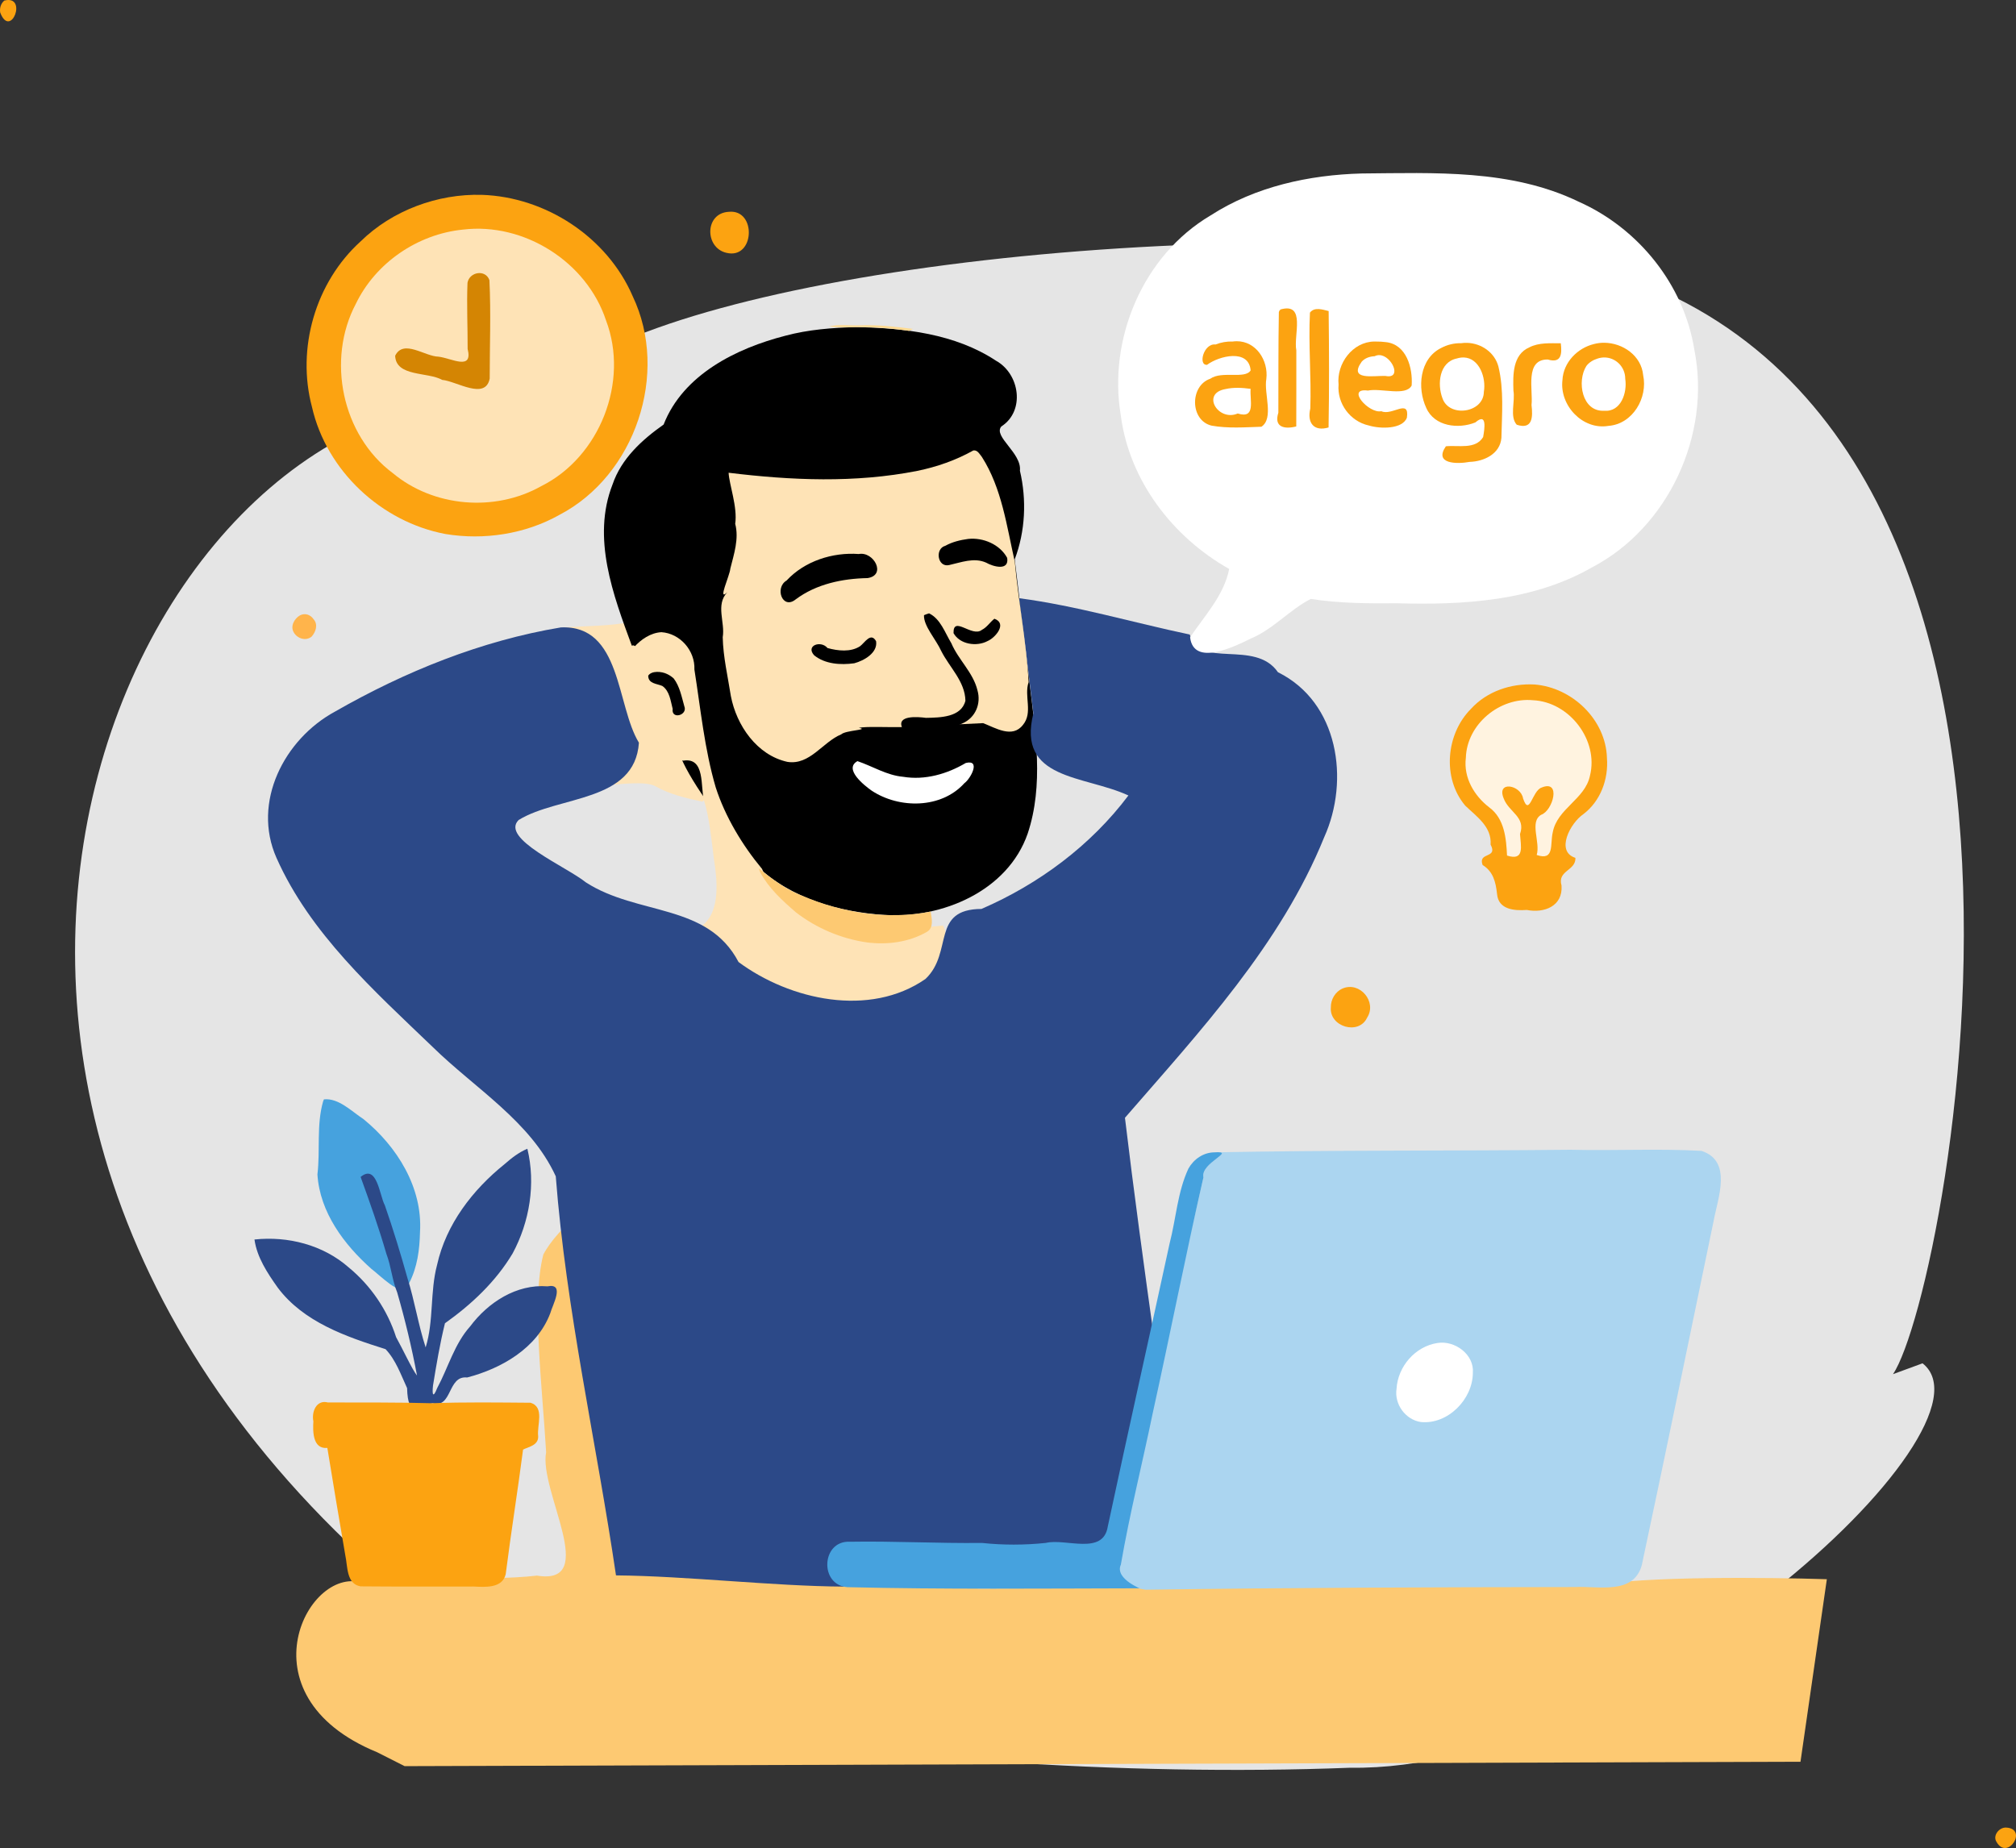
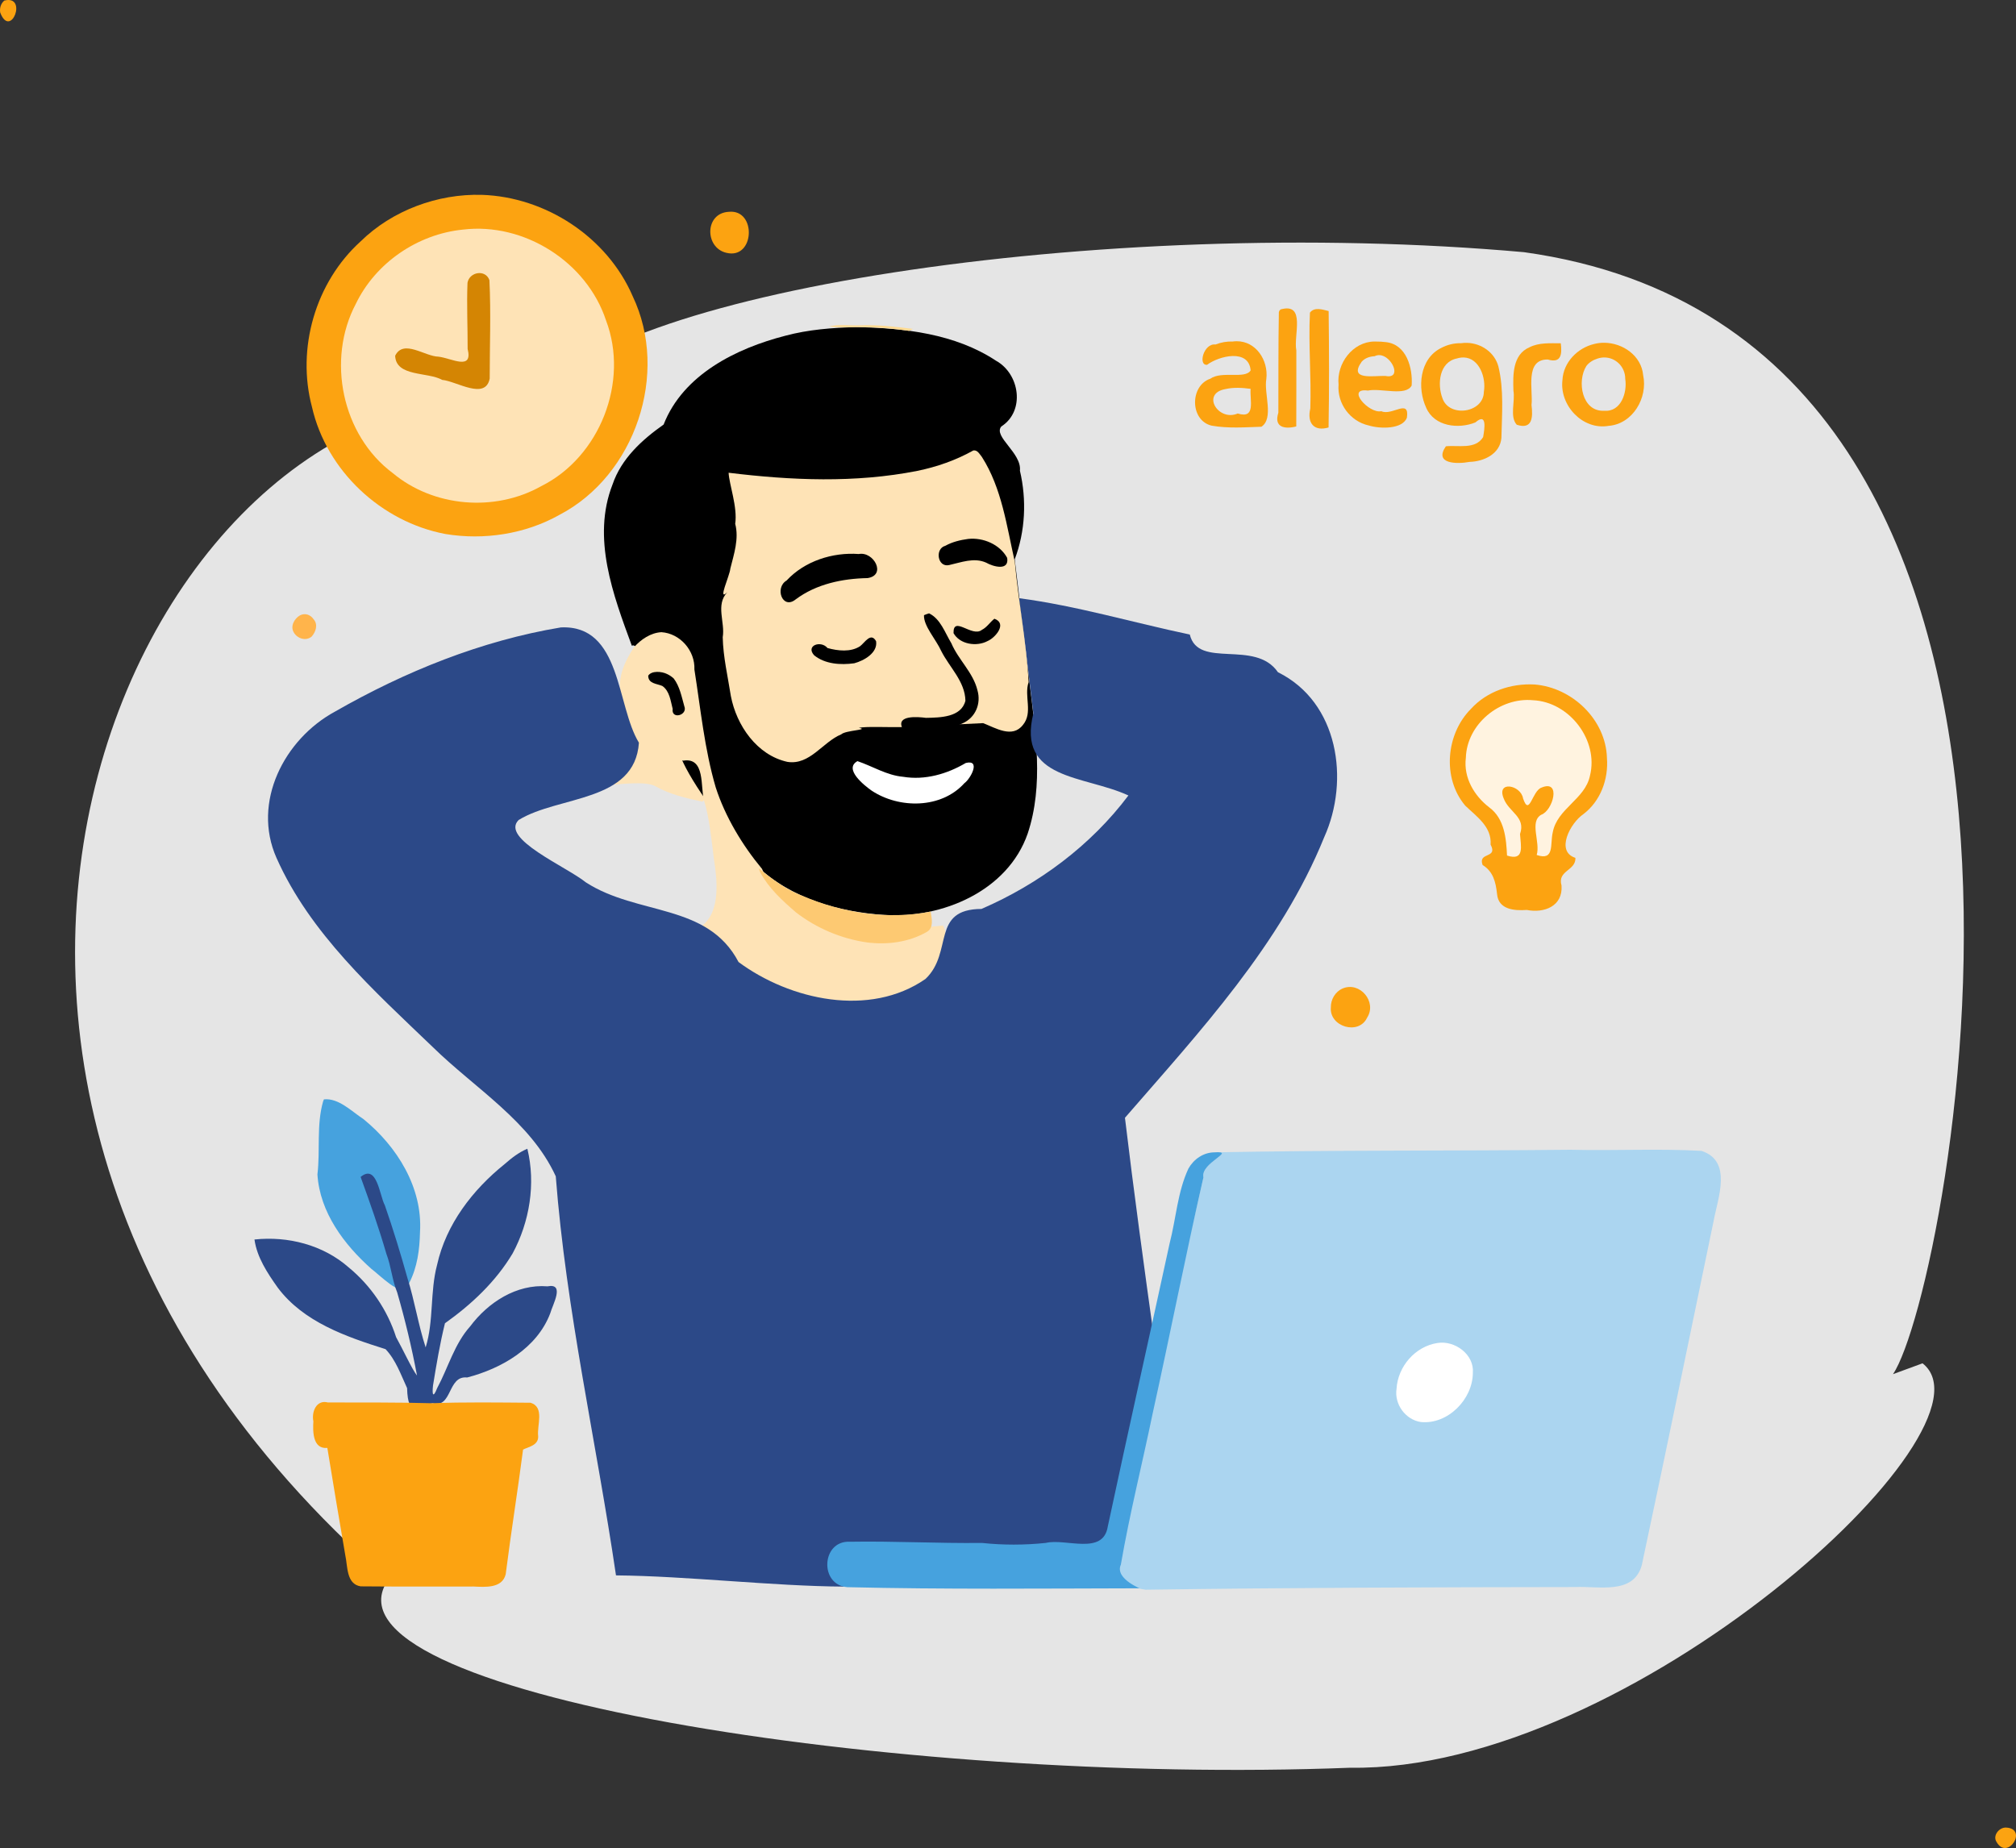
<svg xmlns="http://www.w3.org/2000/svg" xmlns:ns1="http://sodipodi.sourceforge.net/DTD/sodipodi-0.dtd" xmlns:ns2="http://www.inkscape.org/namespaces/inkscape" version="1.1" viewBox="0 0 1235.038 1132.291" width="1235.038pt" height="1132.291pt" id="svg59" ns1:docname="narzedzie-wygodniejsze-niz-niezbednik-sprzedazy.svg" ns2:version="1.3.2 (091e20e, 2023-11-25)">
  <rect x="0" y="0" width="1235.038" height="1132.291" fill="#333333" stroke="none" />
  <defs id="defs59" />
  <ns1:namedview id="namedview59" pagecolor="#ffffff" bordercolor="#666666" borderopacity="1.0" ns2:showpageshadow="2" ns2:pageopacity="0.0" ns2:pagecheckerboard="0" ns2:deskcolor="#d1d1d1" ns2:document-units="pt" ns2:zoom="0.19706113" ns2:cx="438.95008" ns2:cy="720.58857" ns2:window-width="1888" ns2:window-height="919" ns2:window-x="687" ns2:window-y="59" ns2:window-maximized="0" ns2:current-layer="svg59" />
  <path d="m 933.667,154.512 c 374.58,52.191 260.315,637.332 226.012,687.445 l 18.103,-6.646 c 50.947,39.851 -179.385,250.415 -350.605,247.791 -278.525,10.85 -636.837,-46.233 -589.408,-115.121 C -123.638,652.656 94.721,208.539 329.344,247.021 365.497,179.879 674.059,131.327 933.667,154.512 Z" fill="#2ab4d8" id="path37-4" ns1:nodetypes="ccccccc" style="fill:#e5e5e5;fill-opacity:1;stroke-width:5.187" />
-   <path id="path32" d="m 388.641,380.939 c -0.601,-0.004 -1.201,-0.009 -1.8,0.051 -13.461,2.682 -27.245,2.505 -40.888,3.379 6.605,4.845 12.068,11.133 16.38,18.072 2.384,4.844 5.762,9.105 9.445,13.025 1.681,1.999 3.651,3.69 5.455,5.563 2.242,2.502 4.77,5.964 8.578,5.467 1.836,-5.501 5.237,-10.274 8.571,-14.952 1.965,-3.768 6.067,-6.509 6.437,-11.02 -2.046,-7.673 -9.407,-12.278 -12.177,-19.586 z m -11.997,44.086 c 0.559,9.955 1.033,48.399 -5.011,56.09 6.71,-0.404 23.842,-2.804 29.834,0.602 8.905,5.041 18.921,7.374 28.838,9.476 3.357,-2.94 12.761,-11.439 13.225,-15.604 -0.936,-4.692 -13.019,-29.97 -19.92,-28.746 -11.813,-0.287 -38.884,-13.614 -46.966,-21.819 z" style="fill:#fee3b6;fill-opacity:1" />
+   <path id="path32" d="m 388.641,380.939 z m -11.997,44.086 c 0.559,9.955 1.033,48.399 -5.011,56.09 6.71,-0.404 23.842,-2.804 29.834,0.602 8.905,5.041 18.921,7.374 28.838,9.476 3.357,-2.94 12.761,-11.439 13.225,-15.604 -0.936,-4.692 -13.019,-29.97 -19.92,-28.746 -11.813,-0.287 -38.884,-13.614 -46.966,-21.819 z" style="fill:#fee3b6;fill-opacity:1" />
  <path d="m 524.325,200.443 c 29.465,0.462 60.748,3.982 85.863,20.584 14.561,8.056 17.971,30.816 3.21,40.297 -5.047,6.181 12.623,16.201 11.426,27.106 4.196,17.829 3.333,37.101 -3.188,54.274 l 9.091,75.932 c 3.677,30.356 8.77,62.352 -1.139,92.078 -12.231,35.264 -52.478,52.224 -87.732,49.892 -28.01,-1.841 -57.421,-10.155 -78.038,-29.974 -72.14,-86.496 -39.009,-74.856 -58.268,-98.835 -9.017,-12.598 -13.32,-39.074 -18.472,-36.139 -11.449,-31.114 -24.65,-66.02 -11.82,-98.822 5.376,-15.835 18.021,-27.36 31.282,-36.698 12.027,-30.694 44.531,-46.707 74.674,-54.458 14.051,-3.747 28.623,-4.881 43.111,-5.238 z" fill="#8f491b" id="path13" ns1:nodetypes="ccccccccccccccc" style="fill:#000000;fill-opacity:1" />
  <path d="m 405.165,387.343 c 11.518,0.72 20.729,11.378 20.24,22.87 3.827,24.144 6.153,48.717 13.063,72.233 5.785,17.938 16.258,35.358 28.34,49.905 5.141,12.398 12.964,11.462 23.239,19.665 20.767,13.946 19.552,24.324 43.457,13.695 13.987,1.721 24.633,3.865 44.18,1.323 6.37,12.269 -4.635,32.09 -19.227,38.379 -23.295,11.066 -49.138,11.338 -73.032,3.414 -21.77,-7.334 -45.203,-20.445 -55.586,-41.417 11.874,-8.852 9.461,-28.719 7.503,-41.129 -1.399,-11.537 -2.986,-26.454 -6.053,-35.783 -2.313,-8.083 0.961,-26.645 -12.659,-24.44 -17.218,-2.388 -32.106,-15.83 -36.614,-32.594 -4.842,-14.431 -1.718,-24.369 6.396,-36.942 4.321,-4.771 10.145,-8.801 16.754,-9.178 z" fill="#feb86e" id="path33" ns1:nodetypes="cccccccccccccccc" style="fill:#fee3b6;fill-opacity:1" />
-   <path d="m 397.381,741.725 c 38.958,21.427 127.197,41.405 203.74,109.392 25.964,15.124 -31.512,118.726 -1.64,122.242 131.278,-0.667 245.507,-1.367 376.738,-1.916 31.339,-5.694 105.909,-5.036 142.936,-3.844 l -16.147,111.844 -855.127,2.691 -16.82,-8.511 c -85.493,-35.031 -41.382,-116.7 -7.963,-103.353 43.466,-5.876 73.527,-1.247 105.838,-4.88 38.817,6.307 1.027,-52.175 5.629,-75.621 -2.344,-40.363 -9.042,-93.04 -1.709,-121.089 8.11,-15.821 37.083,-42.049 51.07,-34.356 z" fill="#ffb44b" id="path53" ns1:nodetypes="scccccccccccss" style="fill:#fdc972;fill-opacity:1" />
  <path d="m 624.235,366.513 c 35.425,4.663 69.744,14.941 104.65,22.27 5.197,21.436 39.962,2.653 54.015,23.098 37.087,18.335 44.103,66.101 28.339,101.066 -26.665,65.909 -76.209,119.023 -122.07,171.928 5.027,42.289 12.113,94.291 18.03,136.514 -10.091,43.704 -11.802,93.769 -24.233,136.724 -31.896,4.924 -68.576,4.718 -101.478,5.992 -20.986,4.503 -69.447,-27.661 -64.533,8.021 -43.636,-0.278 -95.958,-6.482 -139.589,-6.882 -11.985,-81.542 -30.566,-162.228 -36.892,-244.516 -15.462,-33.679 -49.563,-53.889 -75.431,-79.271 -35.97,-34.519 -75.071,-69.474 -95.667,-115.849 -15.137,-34.098 4.731,-72.729 35.856,-89.611 42.707,-24.477 89.628,-43.47 138.36,-51.58 37.242,-1.735 33.925,47.962 47.825,70.637 -2.484,36.725 -49.228,32.293 -73.706,47.378 -11.389,11.378 29.269,28.54 41.221,38.21 31.744,20.492 74.503,12.539 93.523,48.807 31.601,23.374 80.344,34.082 114.519,10.359 17.252,-16.375 3.097,-42.718 34.292,-42.899 35.105,-15.191 66.974,-38.859 90.021,-69.525 -27.108,-12.536 -68.478,-9.253 -58.223,-50.293 -2.869,-23.524 -5.534,-47.083 -8.827,-70.577 z" fill="#fc8e21" id="path28" ns1:nodetypes="cccccccccccccccccccccccc" style="fill:#2c4988;fill-opacity:1" />
-   <path d="m 834.155,106.293 c 44.673,-0.351 91.558,-2.717 132.946,17.282 36.723,16.306 64.654,51.036 70.924,90.918 10.272,51.763 -15.784,108.632 -62.815,133.193 -36.15,20.681 -78.746,23.096 -119.407,21.942 -17.631,0.157 -35.336,0.065 -52.79,-2.656 -12.769,6.467 -23.002,18.539 -36.735,24.269 -10.024,4.939 -35.062,17.384 -37.203,-0.768 8.903,-13.286 20.801,-25.69 23.94,-41.88 -34.53,-19.433 -61.185,-54.093 -66.375,-93.937 -7.95,-46.998 13.502,-98.131 54.986,-122.662 27.357,-17.676 60.305,-24.842 92.528,-25.701 z" fill="#ffeabd" id="path2" style="fill:#ffffff;fill-opacity:1" />
  <path d="m 295.215,119.383 c 39.182,1.304 76.784,25.931 92.39,62.124 22.535,47.277 1.547,109.772 -44.885,133.952 -20.897,11.784 -46.235,15.632 -69.818,11.735 -39.245,-7.37 -72.9,-38.713 -81.78,-77.837 -9.577,-35.934 2.141,-76.411 29.758,-101.414 19.408,-19.054 47.266,-29.33 74.336,-28.56 z" fill="#ffb44b" id="path3" style="fill:#fca311;fill-opacity:1" />
  <path d="m 446.515,129.773 c 17.165,-1.718 15.911,29.444 -1.535,25.123 -13.355,-3.117 -13.37,-24.375 1.535,-25.123 z" fill="#ffb44b" id="path4" style="fill:#fca311;fill-opacity:1" />
  <path d="m 283.505,140.683 c 37.47,-4.563 75.939,19.721 87.755,55.636 14.273,37.571 -3.817,83.716 -39.78,101.597 -28.316,15.915 -65.848,12.831 -90.852,-8.035 -31.206,-23.265 -40.699,-69.586 -22.616,-103.766 12.156,-25.151 37.795,-42.611 65.493,-45.432 z" fill="#ffda92" id="path5" style="fill:#fee3b6;fill-opacity:1" />
  <path d="M 2.641,0.34 C 17.26,-3.335 6.548,24.347 0.129,7.699 c -0.484,-2.658 0.403,-5.601 2.512,-7.359 z" fill="#ffb44b" id="path6" style="fill:#fca311;fill-opacity:1" />
  <path d="m 299.825,171.643 c 0.98,20.066 0.177,40.238 0.172,60.329 -2.654,13.411 -20.274,1.589 -29.127,0.779 -8.882,-4.994 -28.296,-1.777 -28.787,-14.781 5.086,-10.368 18.156,0.438 26.58,0.567 7.936,0.924 21.186,8.808 17.824,-4.759 0.048,-13.491 -0.633,-27.166 -0.081,-40.538 1.2,-6.722 11.06,-8.357 13.418,-1.596 z" fill="#fc8e21" id="path7" style="fill:#d48503;fill-opacity:1" />
  <path d="m 784.525,189.583 c 15.703,-4.383 7.799,16.004 9.627,25.07 0.008,15.543 0.028,31.087 -0.037,46.63 -7.131,1.834 -13.856,0.537 -10.971,-8.402 0.076,-20.538 -0.065,-41.092 0.305,-61.62 l 0.329,-0.881 z" fill="#fc8e21" id="path10" style="fill:#fca311;fill-opacity:1" />
  <path d="m 813.955,190.583 c 0.275,23.77 0.376,47.559 -0.05,71.33 -9.089,2.69 -13.263,-2.933 -11.19,-11.58 0.656,-19.594 -1.212,-39.238 -0.219,-58.795 2.793,-3.638 7.811,-1.814 11.459,-0.955 z" fill="#fc8e21" id="path11" style="fill:#fca311;fill-opacity:1" />
  <path d="m 527.155,199.323 c 10.77,-0.42 21.38,0.84 32.04,2.19 -0.74,0.41 -1.48,0.82 -2.22,1.23 -10.73,-1.58 -21.81,-2.42 -32.65,-2.3 -5.52,0.08 -10.97,0.28 -16.47,-0.45 6.19,-1.47 12.9,-0.37 19.3,-0.67 z" fill="#ffda92" id="path12" />
  <path id="path14" d="m 757.575,209.076 c -0.789,0.005 -1.596,0.063 -2.42,0.177 -3.584,-0.139 -7.184,0.516 -10.522,1.818 -7.258,-0.854 -10.852,12.973 -5.137,12.439 7.294,-5.476 25.554,-10.001 26.669,3.447 -3.392,5.512 -17.626,0.1 -24.69,5.074 -12.703,4.3 -12.533,25.691 0.855,28.778 9.997,1.775 20.331,0.984 30.439,0.662 7.814,-5.179 1.402,-20.474 3.016,-29.338 1.334,-11.404 -6.379,-23.14 -18.211,-23.058 z m 0.825,28.551 c 2.592,0.02 5.191,0.272 7.746,0.617 -0.582,7.159 3.366,18.613 -7.897,15.107 -11.956,5.139 -22.608,-12.277 -7.563,-14.953 2.535,-0.579 5.122,-0.791 7.714,-0.77 z" style="fill:#fca311;fill-opacity:1" />
  <path id="path15" d="m 841.905,209.252 c -13.28,0.171 -23.187,13.552 -21.873,26.366 -0.988,11.591 7.122,22.572 18.482,25.072 7.178,2.195 20.744,2.319 23.38,-4.784 1.741,-12.012 -9.192,-0.918 -15.664,-3.955 -7.623,1.663 -21.961,-14.494 -8.243,-12.643 8.143,-1.675 23.173,3.708 26.827,-3.091 0.751,-10.79 -3.166,-25.309 -15.899,-26.603 -1.896,-0.227 -3.804,-0.365 -5.714,-0.337 -0.435,-0.022 -0.868,-0.03 -1.296,-0.025 z m 3.085,8.331 c 7.675,0.138 14.325,14.932 3.74,12.753 -7.26,-0.239 -22.855,2.949 -14.502,-8.76 1.988,-2.223 5.008,-3.202 7.917,-3.322 0.943,-0.484 1.902,-0.688 2.845,-0.671 z" style="fill:#fca311;fill-opacity:1" />
  <path id="path16" d="m 898.826,210.073 c -1.232,-0.04 -2.474,0.028 -3.71,0.209 -4.255,-0.1 -8.526,0.935 -12.277,2.943 -13.274,6.603 -14.746,24.588 -9.078,36.727 5.009,11.403 19.695,13.063 30.081,8.875 7.294,-6.331 5.653,3.826 4.753,8.971 -4.737,7.77 -15.226,4.848 -22.827,5.646 -7.522,10.944 6.846,10.987 14.543,9.562 8.779,-0.259 18.639,-4.856 19.478,-14.66 0.312,-14.555 1.617,-29.572 -1.857,-43.859 -2.337,-8.608 -10.481,-14.137 -19.106,-14.414 z m -2.039,8.956 c 9.394,0.312 13.757,12.293 12.25,21.062 -0.132,13.006 -21.348,15.952 -25.381,3.864 -3.254,-8.577 -1.971,-22.089 8.799,-24.302 1.545,-0.475 2.99,-0.669 4.332,-0.624 z" style="fill:#fca311;fill-opacity:1" />
  <path d="m 956.165,210.323 c 0.83,6.665 0.325,12.407 -7.971,9.952 -14.263,-0.158 -8.895,18.738 -9.958,27.903 0.91,7.502 0.596,15.207 -9.051,12.06 -4.462,-4.968 -0.872,-14.246 -2.03,-20.905 -0.306,-9.485 -0.62,-21.985 9.726,-26.506 5.984,-3.063 12.799,-2.458 19.284,-2.504 z" fill="#fc8e21" id="path17" style="fill:#fca311;fill-opacity:1" />
  <path id="path18" d="m 982.801,210.008 c -2.101,-0.018 -4.202,0.231 -6.236,0.766 -10.237,2.444 -18.875,11.348 -19.384,22.119 -1.853,15.461 12.342,30.754 28.216,28.047 14.888,-1.154 24.196,-17.211 21.233,-31.091 -1.107,-11.925 -12.481,-19.747 -23.829,-19.841 z m -0.272,9.013 c 7.027,-0.162 13.147,5.567 13.125,13.109 1.31,8.34 -2.565,20.428 -12.913,19.538 -13.656,0.73 -16.819,-18.119 -10.906,-27.417 1.65,-2.215 4.127,-3.689 6.731,-4.507 1.33,-0.46 2.661,-0.692 3.962,-0.722 z" style="fill:#fca311;fill-opacity:1" />
  <path d="m 601.525,279.973 c 12.261,19.218 15.206,42.471 20.164,64.234 2.224,24.638 7.119,49.053 8.456,73.756 -2.924,8.596 2.818,18.621 -3.474,26.191 -6.511,8.438 -16.788,1.824 -24.399,-1.083 l -50.637,2.422 c -7.776,0.17 -21.34,-0.512 -25.515,0.466 7.097,1.232 -8.156,1.446 -10.766,3.987 -11.41,4.697 -19.17,19.024 -32.957,16.864 -18.723,-4.101 -31.245,-22.395 -34.666,-40.38 -1.87,-11.932 -4.722,-23.974 -4.98,-36.011 1.569,-9.175 -4.562,-19.791 2.834,-27.596 -6.322,6.262 1.502,-10.073 1.827,-14.445 2.22,-8.932 5.395,-18.217 2.988,-27.442 1.53,-10.211 -3.745,-24.245 -4.043,-31.287 38.299,4.705 77.573,6.387 115.626,-1.143 11.967,-2.458 23.628,-6.526 34.296,-12.506 2.535,-0.453 3.902,2.379 5.245,3.974 z" fill="#feb86e" id="path23" ns1:nodetypes="cccccccccccccccccc" style="fill:#fee3b6;fill-opacity:1" />
  <path d="m 593.135,330.203 c 9.147,-0.993 19.447,3.365 23.883,11.618 1.318,8.246 -8.729,5.323 -12.924,2.902 -7.458,-3.317 -15.281,-0.123 -22.682,1.502 -7.044,1.582 -8.861,-10.021 -2.298,-11.811 4.305,-2.392 9.176,-3.56 14.022,-4.211 z" fill="#8f491b" id="path26" style="fill:#000000;fill-opacity:1" />
  <path d="m 526.085,339.453 c 9.162,-1.768 17.166,12.942 5.419,14.748 -15.458,0.299 -31.452,3.623 -44.043,13.046 -8.084,6.591 -13.091,-7.133 -5.563,-11.575 11.039,-11.909 28.204,-17.398 44.188,-16.219 z" fill="#8f491b" id="path27" style="fill:#000000;fill-opacity:1" />
  <path d="m 569.175,375.813 c 7.028,3.391 9.751,11.929 13.648,18.313 4.316,10.161 13.37,17.946 15.985,28.829 2.348,8.13 -1.183,16.721 -9.054,20.212 -11.51,5.785 -24.843,3.744 -37.114,2.652 -3.256,-7.622 9.352,-6.682 14.597,-5.982 8.593,-0.16 21.67,-0.236 24.197,-10.504 -0.237,-11.837 -9.75,-20.428 -14.793,-30.415 -3.139,-7.054 -10.921,-15.385 -10.581,-21.991 1.019,-0.421 2.043,-0.84 3.113,-1.114 z" fill="#fc8e21" id="path29" style="fill:#000000;fill-opacity:1" />
  <path d="m 609.185,379.103 c 8.077,2.893 0.596,11.659 -4.205,13.69 -6.717,3.583 -17.003,2.046 -20.83,-4.873 -0.27,-11.08 11.377,2.86 17.365,-2.002 3.128,-1.579 4.965,-4.706 7.671,-6.815 z" fill="#8f491b" id="path31" style="fill:#000000;fill-opacity:1" />
  <path d="m 536.705,392.863 c 1.124,7.092 -7.348,11.917 -13.375,13.529 -8.301,1.14 -17.845,0.567 -24.586,-4.906 -5.377,-5.983 4.186,-9.315 8.189,-4.44 6.306,1.753 14.188,2.673 19.953,-1.102 2.824,-2.063 6.58,-8.852 9.82,-3.082 z" fill="#8f491b" id="path34" style="fill:#000000;fill-opacity:1" />
  <path d="m 940.135,419.393 c 23.032,1.856 43.682,21.546 44.308,45.084 0.99,12.969 -3.913,26.35 -14.447,34.355 -7.949,5.384 -17.281,22.842 -4.871,26.782 0.346,7.962 -11.215,7.645 -8.509,16.94 0.92,12.744 -10.694,17.061 -21.244,14.982 -7.604,0.551 -17.499,-0.157 -18.259,-9.874 -0.835,-7.508 -2.443,-13.72 -8.848,-17.676 -3.021,-8.187 9.6,-3.727 4.9,-12.471 0.792,-10.987 -8.596,-17.198 -15.514,-23.866 -14.241,-16.825 -11.874,-43.961 3.503,-59.341 9.796,-10.766 24.642,-15.716 38.981,-14.914 z" fill="#ffb44b" id="path37" style="fill:#fca311;fill-opacity:1" />
  <path d="m 939.125,429.033 c 22.321,0.993 40.373,24.531 34.911,46.291 -3.038,14.484 -20.101,20.036 -22.8,34.703 -1.738,7.278 1.281,17.579 -9.831,13.835 2.386,-7.899 -4.646,-20.399 2.783,-24.661 7.166,-2.457 12.437,-21.777 0.187,-16.639 -5.798,1.957 -7.387,18.174 -11.301,6.679 -1.373,-8.361 -16.427,-11.096 -11.916,-0.1 3.191,8.64 13.711,11.244 10.035,21.901 0.468,7.361 2.996,16.68 -7.958,13.17 -0.496,-10.553 -1.561,-22.576 -10.781,-29.434 -9.346,-7.14 -15.953,-18.33 -14.45,-30.418 0.591,-20.719 20.83,-37.263 41.122,-35.328 z" fill="#ffcb74" id="path38" style="fill:#fff3e0;fill-opacity:1" />
  <path d="m 525.295,466.353 c 9.345,3.141 17.927,8.706 27.976,9.591 13.371,2.217 26.884,-1.682 38.38,-8.46 9.381,-2.322 3.014,9.603 -0.872,12.405 -14.147,15.689 -39.926,15.734 -56.815,4.529 -4.476,-3.143 -17.304,-13.291 -8.669,-18.064 z" fill="#feb86e" id="path41" style="fill:#ffffff;fill-opacity:1" />
  <path d="m 464.905,532.113 c 8.227,6.64 16.838,13.047 26.805,16.832 24.525,10.411 52.089,14.765 78.415,9.598 0.617,4.06 2.121,9.748 -2.166,12.343 -11.023,6.419 -24.295,8.133 -36.817,6.543 -15.751,-2.257 -30.938,-8.684 -43.521,-18.414 -8.278,-7.145 -16.597,-14.716 -21.863,-24.447 -0.349,-0.794 -0.636,-1.615 -0.852,-2.455 z" fill="#fc8e21" id="path45" style="fill:#fdc972;fill-opacity:1" />
  <path d="m 1229.019,1119.767 c 13.601,0.751 0.831,20.522 -5.87,8.841 -2.631,-3.904 1.63,-9.103 5.87,-8.841 z" fill="#ffb44b" id="path46" style="fill:#fca311;fill-opacity:1" />
  <path d="m 822.445,605.683 c 10.618,-4.596 21.277,8.183 15.1,17.803 -5.123,11.065 -23.319,5.609 -22.235,-6.323 -0.089,-4.783 2.704,-9.538 7.135,-11.48 z" fill="#ffb44b" id="path47" style="fill:#fca311;fill-opacity:1" />
  <path d="m 198.435,673.593 c 8.979,-0.954 16.916,7.315 24.222,12.086 20.557,16.721 36.383,42.027 34.638,69.336 -0.214,10.557 -1.642,21.396 -6.52,30.898 -4.574,10.844 1.665,7.184 -5.521,-0.324 2.978,11.235 -13.915,-5.409 -17.689,-8.102 -16.806,-14.912 -31.651,-34.721 -33.1,-57.904 1.765,-14.868 -0.682,-30.309 3.501,-44.848 z" fill="#8fac59" id="path49" ns1:nodetypes="ccccccccc" style="fill:#46a2de;fill-opacity:1" />
  <path d="m 323.075,703.853 c 5.212,21.435 1.382,44.787 -9.022,64.111 -10.268,17.257 -25.229,31.285 -41.468,42.819 -3.087,12.519 -5.235,25.347 -7.308,38.079 -0.625,5.58 -0.016,8.144 2.552,1.625 6.791,-12.59 10.454,-26.9 20.188,-37.796 11.011,-14.718 28.421,-26.043 47.395,-24.545 10.853,-2.129 3.177,11.081 1.649,16.614 -8.155,21.314 -29.785,33.724 -50.857,39.234 -12.219,-1.334 -8.952,19.129 -21.227,15.805 -8.038,1.505 -15.093,9.949 -15.583,-9.295 -3.79,-8.195 -6.93,-17.285 -13.201,-23.868 -24.168,-7.622 -50.251,-16.587 -66.054,-37.703 -6.281,-8.871 -12.715,-18.521 -14.244,-29.481 20.529,-2.187 42.038,3.303 57.716,17.093 13.52,11.13 23.713,26.07 29.05,42.749 4.023,7.172 9.809,19.803 12.822,23.539 -3.229,-17.157 -7.315,-34.228 -12.171,-50.989 -3.073,-7.447 -3.672,-15.975 -6.628,-23.688 -4.602,-15.898 -10.128,-31.483 -15.76,-47.035 10.107,-8.314 11.56,11.397 14.84,17.389 5.125,14.74 9.671,29.66 13.878,44.671 4.373,13.887 6.591,28.499 11.121,42.381 5.073,-16.449 2.582,-33.98 7.001,-50.563 5.526,-24.923 21.773,-45.974 41.359,-61.736 4.228,-3.699 8.725,-7.229 13.95,-9.411 z" fill="#748f50" id="path50" ns1:nodetypes="cccccccccccccccccccccccccc" style="fill:#2c4988;fill-opacity:1" />
  <path d="m 962.155,704.463 c 26.701,0.678 53.567,-0.805 80.164,0.681 19.165,6.183 10.063,28.832 7.52,42.745 -14.585,70.411 -29.072,140.878 -44.061,211.177 -5.176,18.341 -26.733,12.587 -40.895,13.329 -88.18,0.112 -174.944,0.383 -263.112,1.63 -32.95,-4.879 -16.972,-31.902 -14.142,-44.847 15.631,-70.781 33.889,-137.063 49.617,-207.82 -1.96,-8.85 20.684,-16.409 6.618,-15.304 72.738,-1.422 145.536,-0.822 218.29,-1.59 z" fill="#cabea7" id="path51" ns1:nodetypes="cccccccccc" style="fill:#abd5f0;fill-opacity:1" />
  <path d="m 743.865,706.053 c 14.184,-1.024 -8.632,6.402 -6.618,15.304 -10.998,48.054 -20.456,96.454 -31.092,144.587 -6.385,30.921 -14.129,61.625 -19.504,92.708 -4.111,9.119 14.334,15.387 11.043,14.514 -59.52,0.126 -119.099,0.716 -178.586,-0.692 -17.299,-1.302 -15.955,-28.729 1.583,-27.845 26.94,-0.449 53.91,1.055 80.872,0.738 13.014,1.385 26.095,1.357 39.121,-0.013 12.283,-2.952 35.032,7.788 37.942,-9.938 12.359,-57.927 25.346,-115.69 37.896,-173.555 3.946,-15.235 4.837,-31.519 11.532,-45.876 3.213,-5.724 9.136,-9.862 15.809,-9.932 z" fill="#b5a78e" id="path52" style="fill:#46a2de;fill-opacity:1" />
  <path d="m 880.605,822.863 c 10.655,-1.724 22.674,7.021 21.691,18.391 -0.124,16.193 -15.385,31.687 -31.867,30.026 -9.448,-1.411 -16.341,-10.944 -14.876,-20.379 0.8,-13.634 11.411,-25.96 25.052,-28.038 z" fill="#b5a78e" id="path55" style="fill:#ffffff;fill-opacity:1" />
  <path d="m 201.125,859.293 c 21.137,0.077 42.288,-0.119 63.411,0.482 20.154,-0.767 40.351,-0.452 60.501,-0.303 8.809,2.7 3.79,13.87 4.653,20.539 0.309,5.824 -6.829,6.722 -9.257,8.184 -3.307,25.489 -7.394,50.873 -10.633,76.369 -2.162,8.81 -12.75,7.812 -19.764,7.508 -23.043,-0.006 -46.089,0.106 -69.129,-0.107 -8.831,-1.431 -7.876,-12.372 -9.376,-19.074 -3.734,-21.905 -7.443,-43.813 -10.996,-65.748 -8.962,0.868 -8.949,-10.053 -8.555,-16.256 -1.201,-5.85 1.816,-13.435 8.911,-11.588 z" fill="#fc8e21" id="path57" style="fill:#fca311;fill-opacity:1" />
  <path d="m 183.785,377.023 c 3.16,-1.58 6.39,-0.42 8.34,2.4 2.86,3.22 1.34,7.77 -1.21,10.63 -3.55,2.9 -8.75,1.24 -10.94,-2.55 -2.26,-3.83 0.31,-8.46 3.81,-10.48 z" fill="#ffb44b" id="path30" />
  <path d="m 412.755,415.733 c 3.688,4.898 4.82,11.145 6.454,16.929 2.332,5.628 -8.1,8.408 -7.115,1.669 -1.286,-4.905 -1.843,-10.916 -6.339,-14.039 -3.408,-1.475 -8.644,-1.332 -8.643,-6.3 2.017,-3.148 8.206,-2.713 11.634,-0.977 1.467,0.69 2.823,1.613 4.009,2.717 z" fill="#fc8e21" id="path35" style="fill:#000000;fill-opacity:1" />
</svg>